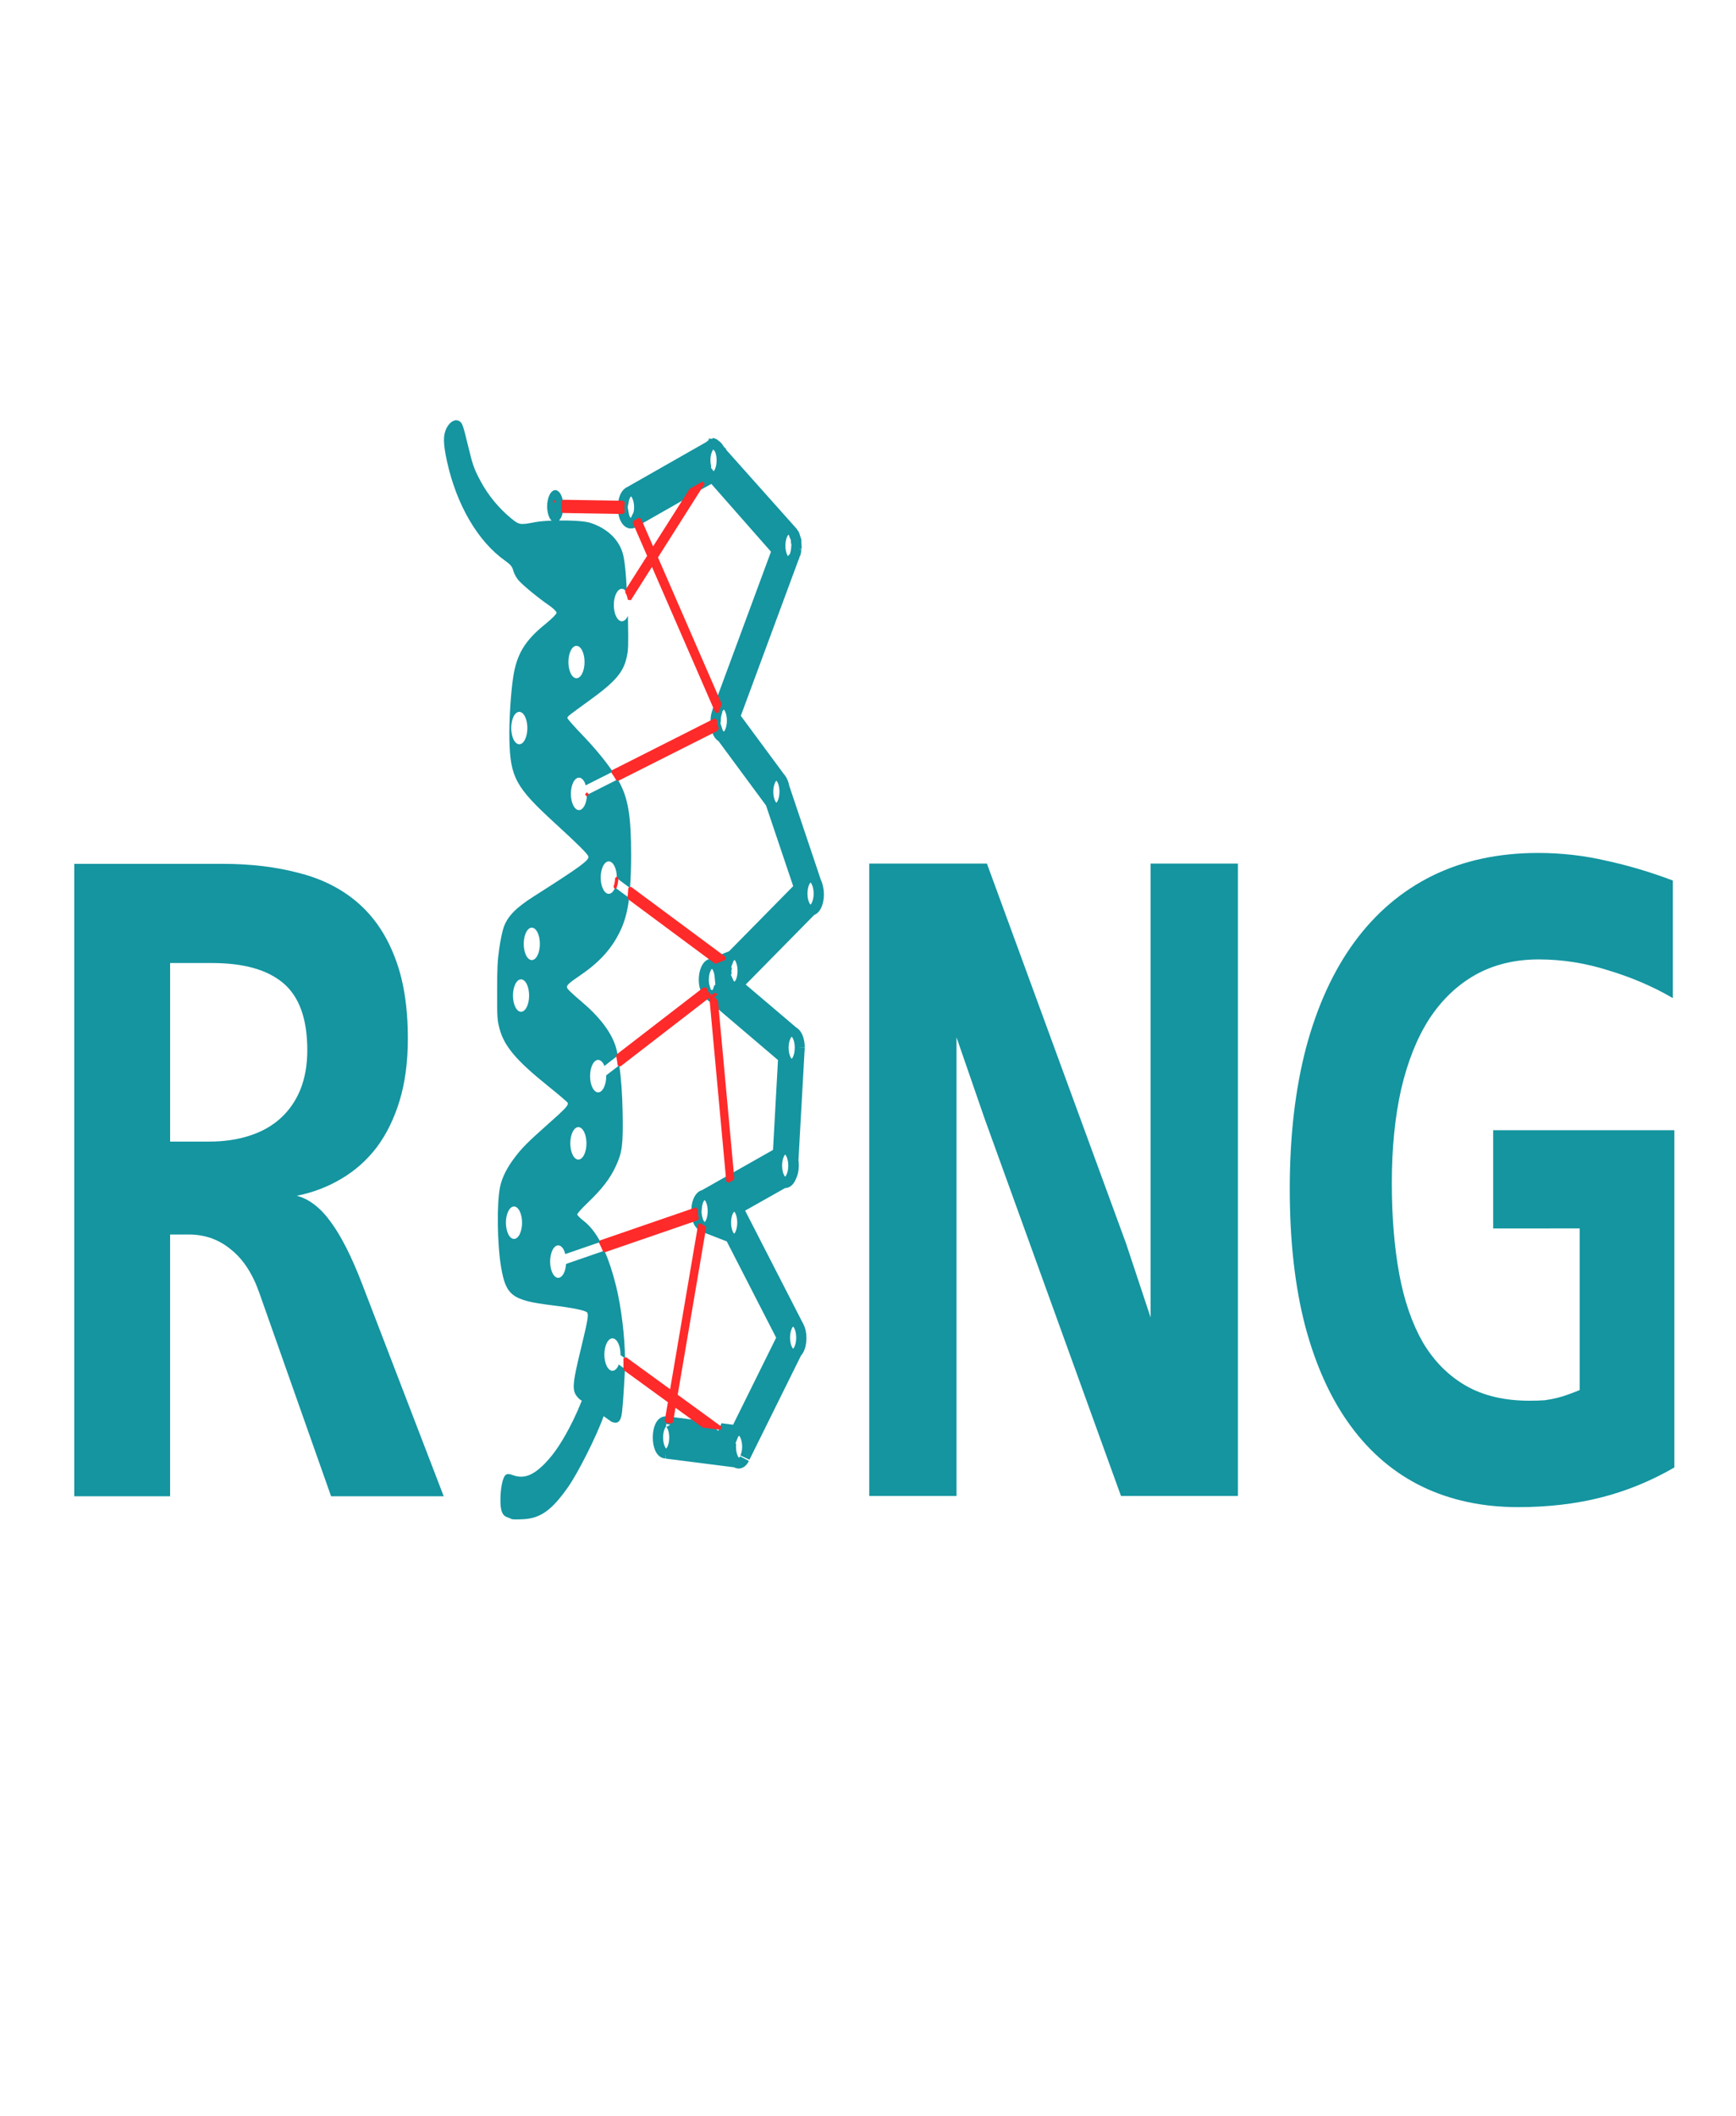
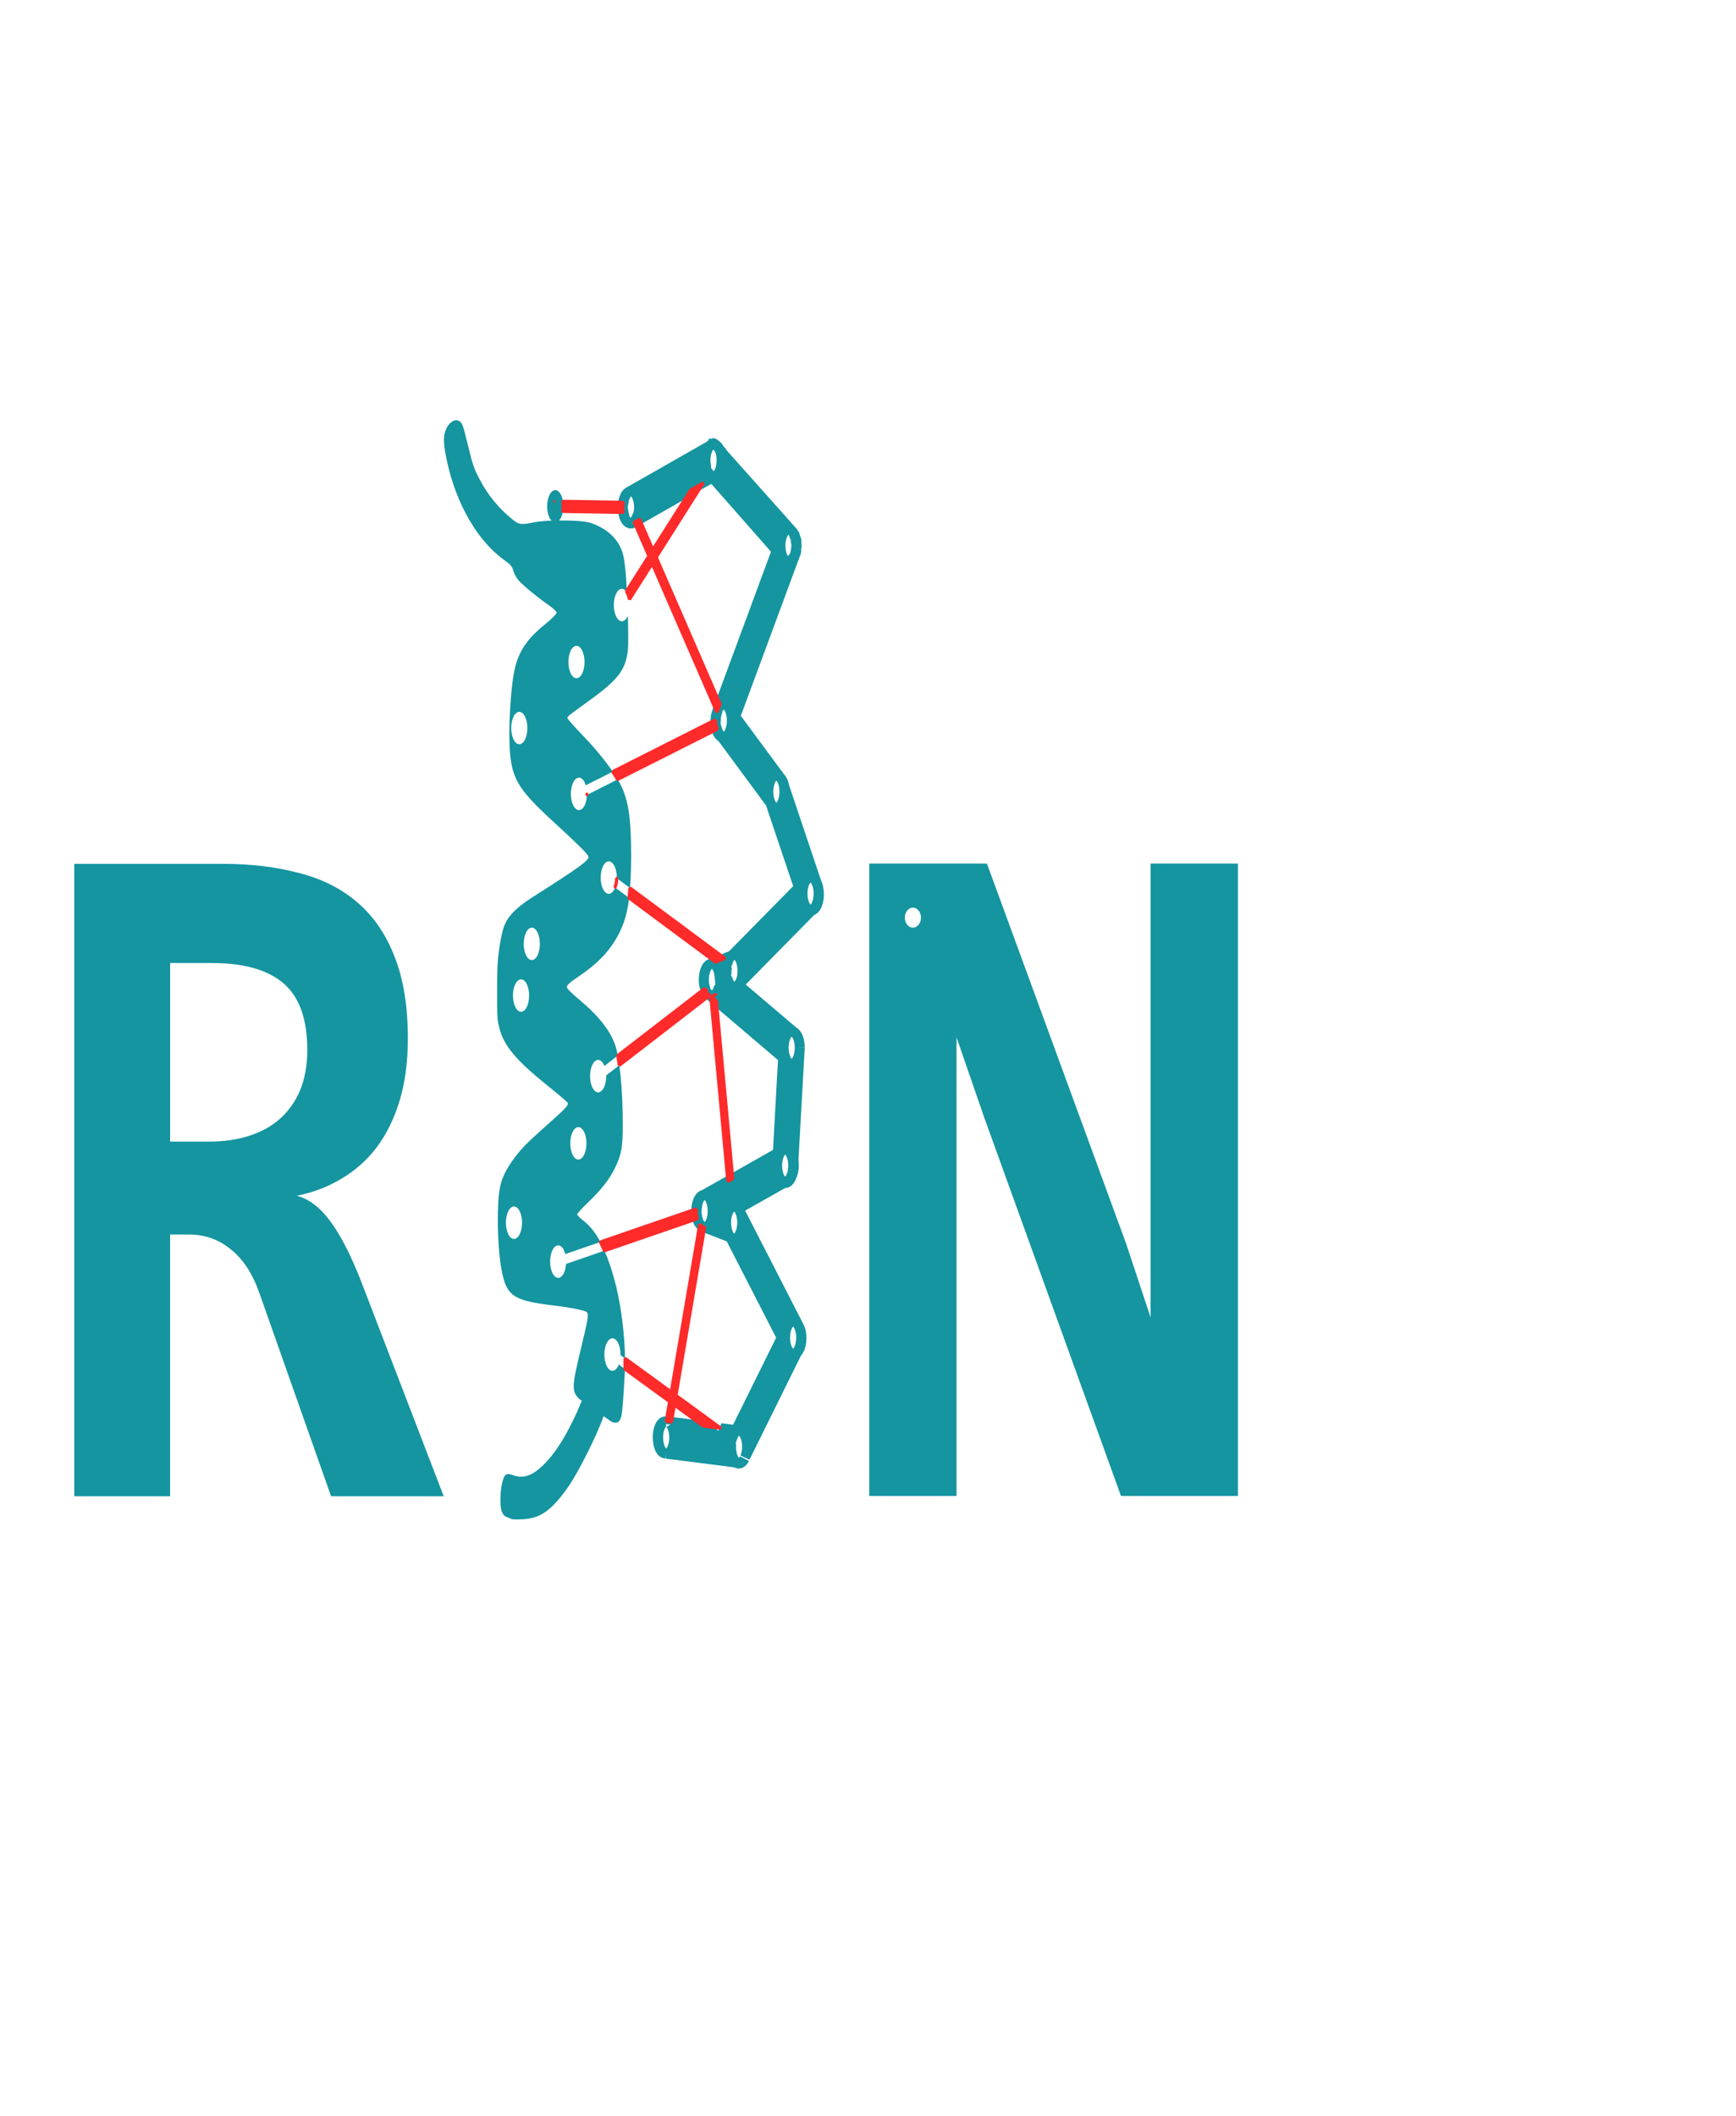
<svg xmlns="http://www.w3.org/2000/svg" xmlns:ns1="http://www.inkscape.org/namespaces/inkscape" xmlns:ns2="http://sodipodi.sourceforge.net/DTD/sodipodi-0.dtd" width="128mm" height="156mm" viewBox="0 0 128 156" version="1.1" id="svg1" ns1:version="1.3.2 (091e20e, 2023-11-25)" ns2:docname="ring_ico.svg">
  <ns2:namedview id="namedview1" pagecolor="#ffffff" bordercolor="#000000" borderopacity="0.25" ns1:showpageshadow="2" ns1:pageopacity="0.0" ns1:pagecheckerboard="0" ns1:deskcolor="#d1d1d1" ns1:document-units="mm" ns1:zoom="1.0156242" ns1:cx="259.44636" ns1:cy="273.72329" ns1:window-width="1424" ns1:window-height="1027" ns1:window-x="245" ns1:window-y="25" ns1:window-maximized="0" ns1:current-layer="layer1" />
  <defs id="defs1" />
  <g ns1:label="Livello 1" ns1:groupmode="layer" id="layer1">
    <path d="M 24.411,110.314 19.124,95.332 Q 18.377,93.191 17.026,92.121 15.704,91.015 13.894,91.015 H 12.543 V 110.314 H 5.475 V 63.689 H 16.423 q 3.103,0 5.632,0.678 2.529,0.642 4.31,2.176 1.782,1.534 2.73,3.995 0.977,2.461 0.977,6.029 0,2.568 -0.603,4.566 -0.603,1.998 -1.695,3.46 -1.092,1.427 -2.615,2.319 -1.494,0.892 -3.276,1.249 1.379,0.357 2.529,1.962 1.149,1.57 2.299,4.566 l 6.005,15.625 z M 22.658,77.423 q 0,-3.425 -1.753,-4.923 -1.753,-1.498 -5.258,-1.498 h -3.103 v 13.164 h 2.873 q 1.638,0 2.96,-0.428 1.351,-0.428 2.299,-1.284 0.948,-0.856 1.465,-2.105 0.517,-1.284 0.517,-2.925 z" id="path1025" style="font-style:normal;font-variant:normal;font-weight:bold;font-stretch:normal;font-size:17.527px;line-height:1.25;font-family:Consolas;-inkscape-font-specification:'Consolas Bold';letter-spacing:0px;word-spacing:0px;fill:#1495a0;fill-opacity:1;stroke:none;stroke-width:1.639" />
    <path d="m 64.092,63.67 v 46.625 h 6.435 V 95.814 76.479 L 72.597,82.471 82.654,110.296 H 91.274 V 63.67 H 84.838 V 76.55 97.132 L 83.027,91.676 72.769,63.67 Z m 3.219,3.248 c 0.158,0 0.308,0.077 0.42,0.216 0.111,0.139 0.175,0.326 0.175,0.521 0,0.196 -0.064,0.385 -0.175,0.523 -0.111,0.139 -0.262,0.216 -0.42,0.216 -0.158,0 -0.31,-0.077 -0.422,-0.216 -0.111,-0.138 -0.174,-0.327 -0.174,-0.523 0,-0.196 0.062,-0.382 0.174,-0.521 0.111,-0.138 0.264,-0.216 0.422,-0.216 z m 3.217,0 c 0.158,0 0.308,0.077 0.42,0.216 0.111,0.139 0.175,0.326 0.175,0.521 0,0.196 -0.064,0.385 -0.175,0.523 -0.111,0.139 -0.262,0.216 -0.42,0.216 -0.158,0 -0.31,-0.077 -0.422,-0.216 -0.111,-0.138 -0.174,-0.327 -0.174,-0.523 0,-0.196 0.062,-0.382 0.174,-0.521 0.111,-0.138 0.264,-0.216 0.422,-0.216 z m 17.528,0 c 0.158,0 0.308,0.077 0.42,0.216 0.111,0.139 0.175,0.326 0.175,0.521 0,0.196 -0.064,0.385 -0.175,0.523 -0.111,0.139 -0.262,0.216 -0.42,0.216 -0.158,0 -0.31,-0.077 -0.422,-0.216 -0.111,-0.138 -0.174,-0.327 -0.174,-0.523 0,-0.196 0.062,-0.382 0.174,-0.521 0.111,-0.138 0.264,-0.216 0.422,-0.216 z M 67.311,105.318 c 0.158,0 0.308,0.077 0.42,0.215 0.111,0.139 0.175,0.326 0.175,0.521 0,0.196 -0.064,0.385 -0.175,0.523 -0.111,0.139 -0.262,0.216 -0.42,0.216 -0.158,0 -0.31,-0.077 -0.422,-0.216 -0.111,-0.138 -0.174,-0.327 -0.174,-0.523 0,-0.196 0.062,-0.382 0.174,-0.521 0.111,-0.138 0.264,-0.215 0.422,-0.215 z m 17.528,0 c 0.158,0 0.308,0.077 0.42,0.215 0.111,0.139 0.175,0.326 0.175,0.521 0,0.196 -0.064,0.385 -0.175,0.523 -0.111,0.139 -0.262,0.216 -0.42,0.216 -0.158,0 -0.31,-0.077 -0.422,-0.216 -0.111,-0.138 -0.174,-0.327 -0.174,-0.523 0,-0.196 0.062,-0.382 0.174,-0.521 0.111,-0.138 0.264,-0.215 0.422,-0.215 z m 3.217,0 c 0.158,0 0.308,0.077 0.42,0.215 0.111,0.139 0.175,0.326 0.175,0.521 0,0.196 -0.064,0.385 -0.175,0.523 -0.111,0.139 -0.262,0.216 -0.42,0.216 -0.158,0 -0.31,-0.077 -0.422,-0.216 -0.111,-0.138 -0.174,-0.327 -0.174,-0.523 0,-0.196 0.062,-0.382 0.174,-0.521 0.111,-0.138 0.264,-0.215 0.422,-0.215 z" id="path848" style="font-style:normal;font-variant:normal;font-weight:bold;font-stretch:normal;font-size:17.527px;line-height:1.25;font-family:Consolas;-inkscape-font-specification:'Consolas Bold';letter-spacing:0px;word-spacing:0px;fill:#1495a0;fill-opacity:1;stroke:none;stroke-width:1.639" />
-     <path d="M 110.095,90.569 V 83.327 h 13.362 v 24.864 q -2.586,1.498 -5.402,2.212 -2.816,0.714 -6.12,0.714 -3.908,0 -7.04,-1.498 -3.103,-1.498 -5.287,-4.459 -2.184,-2.961 -3.362,-7.349 -1.149,-4.388 -1.149,-10.167 0,-5.815 1.207,-10.417 1.236,-4.602 3.563,-7.777 2.356,-3.211 5.747,-4.887 3.419,-1.677 7.787,-1.677 2.586,0 5.029,0.571 2.471,0.535 4.914,1.463 v 8.669 Q 121.216,72.34 118.629,71.555 116.072,70.735 113.457,70.735 q -2.644,0 -4.684,1.142 -2.011,1.142 -3.391,3.246 -1.351,2.105 -2.069,5.173 -0.69,3.068 -0.69,6.921 0,3.71 0.546,6.707 0.546,2.961 1.753,5.066 1.236,2.069 3.161,3.175 1.925,1.106 4.684,1.106 0.661,0 1.149,-0.037 0.488,-0.071 0.92,-0.178 0.431,-0.107 0.805,-0.25 0.402,-0.143 0.833,-0.321 V 90.567 Z" id="path850" style="font-style:normal;font-variant:normal;font-weight:bold;font-stretch:normal;font-size:17.527px;line-height:1.25;font-family:Consolas;-inkscape-font-specification:'Consolas Bold';letter-spacing:0px;word-spacing:0px;fill:#1495a0;fill-opacity:1;stroke:none;stroke-width:1.639" />
    <path d="m 33.638,30.981 c -0.255,0.007 -0.535,0.225 -0.72,0.597 -0.255,0.512 -0.246,1.119 0.036,2.418 0.697,3.209 2.28,5.923 4.28,7.337 0.403,0.285 0.536,0.444 0.611,0.736 0.053,0.205 0.221,0.52 0.375,0.701 0.321,0.375 1.477,1.325 2.276,1.873 0.299,0.205 0.543,0.448 0.543,0.537 -2.7e-5,0.089 -0.382,0.47 -0.85,0.848 -1.488,1.2 -2.098,2.213 -2.353,3.914 -0.183,1.218 -0.306,3.261 -0.276,4.598 0.062,2.763 0.459,3.496 3.312,6.109 1.719,1.574 2.45,2.3 2.509,2.491 0.084,0.273 -0.578,0.756 -4.057,2.969 -1.275,0.811 -1.893,1.446 -2.179,2.236 -0.099,0.273 -0.251,0.989 -0.335,1.591 -0.13,0.928 -0.153,1.407 -0.154,3.154 -0.002,1.946 0.007,2.094 0.165,2.711 0.337,1.316 1.224,2.371 3.592,4.274 0.762,0.612 1.411,1.165 1.442,1.228 0.085,0.171 -0.136,0.409 -1.463,1.587 -1.505,1.337 -1.911,1.747 -2.453,2.466 -0.568,0.754 -0.913,1.443 -1.062,2.121 -0.257,1.17 -0.22,4.253 0.073,5.966 0.357,2.083 0.819,2.428 3.713,2.787 1.601,0.198 2.504,0.384 2.627,0.537 0.119,0.149 0.046,0.585 -0.406,2.453 -0.74,3.053 -0.752,3.351 -0.163,3.932 l 0.175,0.122 c -0.191,0.48 -0.395,0.946 -0.619,1.406 -0.723,1.481 -1.403,2.516 -2.132,3.248 -0.892,0.895 -1.563,1.125 -2.382,0.813 -0.237,-0.09 -0.387,-0.087 -0.5,0.02 -0.206,0.189 -0.366,0.992 -0.366,1.839 0,0.793 0.137,1.138 0.507,1.263 0.138,0.047 0.281,0.106 0.318,0.136 0.036,0.027 0.437,0.034 0.89,0.006 1.251,-0.073 2.077,-0.669 3.265,-2.355 0.757,-1.074 2.144,-3.841 2.627,-5.236 l 0.002,-0.003 0.567,0.401 c 0.393,0.185 0.625,0.061 0.739,-0.394 0.078,-0.308 0.159,-1.367 0.269,-3.482 l -0.465,-0.338 c -0.013,0.034 -0.02,0.082 -0.038,0.115 -0.111,0.225 -0.264,0.349 -0.422,0.349 -0.157,0 -0.309,-0.124 -0.42,-0.349 -0.111,-0.224 -0.175,-0.53 -0.175,-0.848 0,-0.317 0.064,-0.62 0.175,-0.844 0.112,-0.224 0.262,-0.349 0.42,-0.349 0.158,0 0.31,0.125 0.422,0.349 0.112,0.225 0.174,0.527 0.174,0.844 0,0.013 -0.003,0.027 -0.003,0.04 l 0.333,0.244 c -0.013,-1.589 -0.266,-3.757 -0.661,-5.348 -0.264,-1.065 -0.546,-1.887 -0.852,-2.592 l -2.833,0.977 c -0.02,0.252 -0.067,0.491 -0.158,0.673 -0.111,0.224 -0.262,0.352 -0.42,0.352 -0.158,0 -0.31,-0.128 -0.422,-0.352 -0.111,-0.224 -0.174,-0.527 -0.174,-0.844 0,-0.317 0.062,-0.624 0.174,-0.848 0.111,-0.224 0.264,-0.349 0.422,-0.349 0.158,0 0.308,0.125 0.42,0.349 0.042,0.085 0.071,0.188 0.099,0.293 l 2.594,-0.893 c -0.365,-0.678 -0.771,-1.198 -1.26,-1.573 -0.248,-0.191 -0.451,-0.4 -0.451,-0.464 0,-0.061 0.347,-0.448 0.772,-0.855 1.068,-1.021 1.656,-1.789 2.084,-2.718 0.469,-1.019 0.536,-1.565 0.491,-3.998 -0.024,-1.319 -0.114,-2.49 -0.243,-3.422 l -0.972,0.75 c 4e-4,0.02 0.007,0.034 0.007,0.054 0,0.317 -0.064,0.62 -0.175,0.844 -0.111,0.224 -0.262,0.352 -0.42,0.352 -0.158,0 -0.31,-0.128 -0.422,-0.352 -0.112,-0.224 -0.174,-0.527 -0.174,-0.844 0,-0.317 0.062,-0.624 0.174,-0.848 0.111,-0.224 0.264,-0.349 0.422,-0.349 0.157,-1.36e-4 0.309,0.125 0.42,0.349 0.013,0.027 0.02,0.07 0.035,0.101 l 0.994,-0.768 c -0.048,-0.246 -0.098,-0.485 -0.154,-0.663 -0.341,-1.081 -1.203,-2.209 -2.563,-3.353 -0.496,-0.417 -0.943,-0.833 -0.992,-0.924 -0.121,-0.222 -0.02,-0.322 1.053,-1.06 1.377,-0.948 2.281,-1.98 2.877,-3.279 0.309,-0.673 0.499,-1.395 0.614,-2.344 l -1.041,-0.774 h -0.002 c -0.013,0.041 -0.02,0.084 -0.038,0.119 -0.111,0.224 -0.264,0.352 -0.422,0.352 -0.158,0 -0.309,-0.128 -0.42,-0.352 -0.112,-0.224 -0.175,-0.527 -0.175,-0.844 0,-0.317 0.064,-0.624 0.175,-0.848 0.111,-0.224 0.262,-0.349 0.42,-0.349 0.158,0 0.31,0.125 0.422,0.349 0.112,0.224 0.174,0.531 0.174,0.848 0,0.013 -0.003,0.027 -0.003,0.041 l 0.975,0.726 c 0.05,-0.674 0.081,-1.424 0.082,-2.39 5.44e-4,-2.946 -0.221,-4.262 -0.93,-5.519 -0.017,-0.027 -0.044,-0.068 -0.062,-0.098 l -2.266,1.144 c -0.01,0.288 -0.066,0.562 -0.168,0.767 -0.112,0.224 -0.262,0.352 -0.42,0.352 -0.158,0 -0.31,-0.128 -0.422,-0.352 -0.111,-0.224 -0.174,-0.527 -0.174,-0.844 0,-0.317 0.062,-0.624 0.174,-0.848 0.111,-0.224 0.264,-0.349 0.422,-0.349 0.158,0 0.309,0.125 0.42,0.349 0.03,0.061 0.049,0.145 0.073,0.219 l 1.999,-1.008 c -0.552,-0.809 -1.34,-1.768 -2.238,-2.7 -0.608,-0.631 -1.105,-1.194 -1.105,-1.252 -3.7e-5,-0.126 0.03,-0.147 1.577,-1.266 1.948,-1.408 2.546,-2.097 2.792,-3.217 0.125,-0.568 0.131,-0.787 0.095,-2.941 -8.87e-4,-0.054 -0.004,-0.075 -0.007,-0.126 -0.007,0.02 -0.011,0.041 -0.021,0.061 -0.111,0.224 -0.264,0.352 -0.422,0.352 -0.158,0 -0.308,-0.128 -0.42,-0.352 -0.112,-0.224 -0.174,-0.531 -0.174,-0.848 0,-0.317 0.062,-0.62 0.174,-0.844 0.112,-0.224 0.262,-0.352 0.42,-0.352 0.139,0 0.269,0.114 0.375,0.29 v -0.004 c -0.017,-0.02 -0.035,-0.047 -0.052,-0.07 l 0.043,-0.068 c -0.056,-1.135 -0.133,-2.062 -0.267,-2.63 -0.259,-1.095 -1.141,-1.961 -2.422,-2.379 -0.405,-0.132 -1.364,-0.184 -2.311,-0.174 0.029,-0.027 0.054,-0.075 0.082,-0.111 0.02,-0.034 0.044,-0.047 0.062,-0.084 0,0 0.002,-0.004 0.002,-0.004 0.111,-0.225 0.175,-0.527 0.175,-0.844 0,-0.318 -0.063,-0.624 -0.175,-0.848 -0.057,-0.115 -0.124,-0.198 -0.198,-0.258 -0.072,-0.061 -0.148,-0.09 -0.227,-0.09 -0.078,0 -0.153,0.034 -0.224,0.09 -0.072,0.061 -0.141,0.149 -0.198,0.262 -0.111,0.224 -0.175,0.527 -0.175,0.844 0,0.317 0.064,0.623 0.175,0.848 0.045,0.09 0.101,0.149 0.156,0.206 -0.475,0.02 -0.923,0.054 -1.249,0.119 -1.072,0.205 -1.147,0.192 -1.713,-0.269 -0.929,-0.756 -1.734,-1.736 -2.294,-2.794 -0.474,-0.896 -0.558,-1.134 -0.914,-2.609 -0.353,-1.459 -0.415,-1.639 -0.616,-1.772 -0.075,-0.047 -0.159,-0.075 -0.245,-0.073 z m 8.866,16.634 c 0.158,0 0.31,0.125 0.422,0.349 0.112,0.225 0.174,0.527 0.174,0.844 0,0.318 -0.062,0.624 -0.174,0.848 -0.111,0.224 -0.264,0.349 -0.422,0.349 -0.158,0 -0.309,-0.125 -0.42,-0.349 -0.111,-0.224 -0.175,-0.53 -0.175,-0.848 0,-0.317 0.064,-0.62 0.175,-0.844 0.111,-0.224 0.262,-0.349 0.42,-0.349 z m -4.215,4.867 c 0.158,0 0.308,0.125 0.42,0.349 0.111,0.225 0.175,0.527 0.175,0.844 0,0.318 -0.064,0.624 -0.175,0.848 -0.111,0.225 -0.262,0.349 -0.42,0.349 -0.158,0 -0.31,-0.125 -0.422,-0.349 -0.111,-0.224 -0.174,-0.53 -0.174,-0.848 0,-0.317 0.062,-0.619 0.174,-0.844 0.111,-0.224 0.264,-0.349 0.422,-0.349 z m 0.923,15.912 c 0.158,0 0.308,0.125 0.42,0.349 0.112,0.224 0.175,0.531 0.175,0.848 0,0.317 -0.063,0.62 -0.175,0.844 -0.111,0.224 -0.262,0.349 -0.42,0.349 -0.158,0 -0.31,-0.125 -0.422,-0.349 -0.112,-0.224 -0.174,-0.527 -0.174,-0.844 0,-0.317 0.061,-0.624 0.174,-0.848 0.111,-0.224 0.264,-0.349 0.422,-0.349 z m -0.795,3.81 c 0.158,0 0.31,0.125 0.422,0.349 0.112,0.224 0.174,0.531 0.174,0.848 0,0.317 -0.061,0.62 -0.174,0.844 -0.111,0.224 -0.264,0.349 -0.422,0.349 -0.158,0 -0.308,-0.125 -0.42,-0.349 -0.112,-0.224 -0.175,-0.527 -0.175,-0.844 0,-0.317 0.063,-0.624 0.175,-0.848 0.111,-0.224 0.262,-0.349 0.42,-0.349 z m 4.227,10.895 c 0.158,0 0.31,0.128 0.422,0.352 0.112,0.224 0.175,0.527 0.175,0.844 0,0.317 -0.063,0.624 -0.175,0.848 -0.111,0.224 -0.264,0.349 -0.422,0.349 -0.158,0 -0.309,-0.125 -0.42,-0.349 -0.112,-0.224 -0.174,-0.531 -0.174,-0.848 0,-0.317 0.062,-0.62 0.174,-0.844 0.111,-0.224 0.262,-0.352 0.42,-0.352 z m -4.745,5.85 c 0.158,0 0.308,0.128 0.42,0.352 0.111,0.224 0.175,0.527 0.175,0.844 0,0.317 -0.064,0.624 -0.175,0.848 -0.111,0.224 -0.262,0.349 -0.42,0.349 -0.158,0 -0.31,-0.125 -0.422,-0.349 -0.111,-0.224 -0.174,-0.531 -0.174,-0.848 0,-0.317 0.062,-0.62 0.174,-0.844 0.112,-0.224 0.264,-0.352 0.422,-0.352 z m 3.776,3.517 c 0.044,0.167 0.074,0.348 0.075,0.541 -7.06e-4,-0.193 -0.031,-0.373 -0.075,-0.541 z" id="path1012" style="fill:#1495a0;fill-opacity:1;stroke:none;stroke-width:0.736;stroke-linecap:round" />
    <path d="m 52.62,32.735 v 0.004 h 0.044 z m -0.037,0.027 0.089,0.007 c -0.005,-1.35e-4 -0.116,-0.047 -0.12,-0.047 0.157,9.46e-4 0.369,0.147 0.48,0.371 0.111,0.224 0.174,0.527 0.174,0.844 0,0.317 -0.062,0.624 -0.174,0.848 -0.111,0.224 -0.264,0.349 -0.422,0.349 -0.118,0 -0.226,-0.088 -0.323,-0.216 l -1.324,1.16 1.57,-0.864 4.735,5.383 -4.183,11.314 0.05,0.115 c -0.069,0.061 -0.133,0.146 -0.187,0.255 0.111,-0.224 0.262,-0.349 0.42,-0.349 0.157,0 0.31,0.125 0.422,0.349 0.112,0.225 0.174,0.527 0.174,0.844 0,0.317 -0.062,0.624 -0.174,0.848 -0.111,0.224 -0.264,0.349 -0.422,0.349 -0.158,0 -0.308,-0.125 -0.42,-0.349 -0.03,-0.061 -0.049,-0.142 -0.073,-0.216 l -0.043,0.027 c 0.085,0.298 0.23,0.508 0.397,0.576 l 3.583,4.853 2.093,6.217 -4.943,5.02 -0.519,0.206 0.255,0.188 c 0.013,-0.034 0.02,-0.076 0.036,-0.108 0.111,-0.224 0.264,-0.352 0.422,-0.352 0.158,0 0.308,0.128 0.42,0.352 0.112,0.224 0.175,0.527 0.175,0.844 0,0.317 -0.064,0.624 -0.175,0.848 -0.039,0.078 -0.086,0.132 -0.134,0.185 l 5.394,-5.481 c 0.39,-0.061 0.643,-0.853 0.508,-1.591 -0.029,-0.201 -0.084,-0.383 -0.16,-0.527 L 57.835,58.018 C 57.794,57.783 57.716,57.58 57.613,57.438 57.579,57.384 57.542,57.333 57.502,57.292 l -3.293,-4.458 4.343,-11.743 c 0.092,-0.249 -0.258,0.338 -0.413,0.338 -0.158,0 -0.31,-0.125 -0.422,-0.349 -0.112,-0.224 -0.175,-0.531 -0.175,-0.848 0,-0.317 0.064,-0.62 0.175,-0.844 0.111,-0.224 0.264,-0.349 0.422,-0.349 0.156,0 0.305,0.126 0.416,0.346 0.003,0.006 -0.004,-0.02 -0.009,-0.02 h -0.002 c -0.009,0 -0.014,-0.027 -0.021,-0.041 -0.023,-0.041 -0.047,-0.076 -0.073,-0.108 -0.007,-0.007 -0.014,-0.02 -0.021,-0.027 l -0.002,-0.004 c -0.017,-0.02 -0.034,-0.041 -0.052,-0.054 l -5.091,-5.708 c -0.087,-0.136 -0.496,-0.651 -0.569,-0.665 -0.074,-0.013 -0.019,-0.078 -0.029,-0.08 z m 1.859,39.849 -0.003,-0.004 h -0.002 c -0.087,0.096 -0.18,0.164 -0.281,0.164 -0.158,0 -0.31,-0.125 -0.422,-0.349 -0.013,-0.027 -0.021,-0.07 -0.035,-0.101 l -0.725,0.562 c -0.024,0.068 -0.038,0.144 -0.068,0.203 -0.04,0.08 -0.089,0.128 -0.137,0.182 v 0.004 l 0.049,0.53 4.922,4.19 -0.387,7.009 -3.33,1.887 0.189,2.083 c 0.128,0.034 0.249,0.136 0.342,0.321 -0.033,-0.068 -0.071,-0.128 -0.111,-0.178 l 3.364,-1.898 c 0.211,0.054 0.42,-0.119 0.548,-0.46 0.001,-0.001 0.002,-0.002 0.003,-0.004 0.156,-0.315 0.211,-0.777 0.144,-1.2 l 0.458,-8.177 c 0.004,-0.041 0.007,-0.079 0.009,-0.119 -0.002,0.313 -0.063,0.615 -0.174,0.837 -0.111,0.224 -0.264,0.349 -0.422,0.349 -0.157,0 -0.308,-0.125 -0.42,-0.349 -0.111,-0.225 -0.175,-0.531 -0.175,-0.848 -3.33e-4,-0.318 0.064,-0.62 0.175,-0.844 0.112,-0.225 0.262,-0.352 0.42,-0.352 0.158,0 0.31,0.128 0.422,0.352 0.112,0.223 0.173,0.524 0.174,0.841 0.004,-0.562 -0.189,-1.053 -0.462,-1.176 z m -1.905,-39.887 c -0.015,6.7e-5 -0.024,0.027 -0.039,0.034 -0.073,0.007 -0.081,0.034 -0.147,0.099 l -5.984,3.408 c -0.022,0.013 -0.044,0.027 -0.066,0.041 0.072,-0.061 0.148,-0.09 0.227,-0.09 0.158,0 0.309,0.125 0.42,0.349 0.112,0.224 0.175,0.527 0.175,0.844 0,0.215 -0.039,0.414 -0.092,0.597 l 0.121,0.279 3.772,-2.149 1.131,-1.783 c -0.024,-0.131 -0.042,-0.27 -0.042,-0.412 0,-0.317 0.064,-0.62 0.175,-0.844 0.111,-0.223 0.211,-0.356 0.369,-0.356 z m -6.236,3.578 c -0.166,0.126 -0.294,0.395 -0.35,0.733 h 0.019 c 0.03,-0.176 0.072,-0.341 0.139,-0.475 0.056,-0.112 0.121,-0.198 0.193,-0.258 z m -0.354,1.472 c 0.08,0.5 0.313,0.835 0.574,0.823 -0.155,-0.004 -0.303,-0.125 -0.413,-0.346 -0.067,-0.134 -0.11,-0.301 -0.139,-0.478 z m 1.053,0.325 c -0.017,0.047 -0.03,0.109 -0.052,0.153 h 0.002 c 0.024,-0.047 0.035,-0.1 0.05,-0.153 z m -0.238,0.401 -0.002,0.004 h 0.005 z m -0.028,0.02 c -0.063,0.047 -0.129,0.078 -0.198,0.08 0.051,-0.004 0.102,-0.02 0.151,-0.054 z m 11.826,0.869 c -0.073,0.013 0.092,0.23 0.121,0.363 0.004,0.02 -0.008,-0.034 -0.012,-0.054 -0.001,-0.004 -6.96e-4,-0.007 -0.002,-0.013 -0.017,-0.068 -0.038,-0.132 -0.061,-0.192 -0.014,-0.034 -0.022,-0.109 -0.045,-0.105 z m 0.132,0.415 c 0.053,-0.076 0.004,0.27 0.038,0.383 0.034,0.113 -0.091,-0.308 -0.038,-0.383 z m 0.036,0.467 c -0.067,0.027 0.013,0.485 -0.04,0.401 -0.054,-0.084 0.107,-0.425 0.04,-0.401 z m -0.05,0.447 c 0.024,0.121 -0.108,0.19 -0.108,0.321 0,0.13 0.084,-0.442 0.108,-0.321 z m -5.819,11.795 c -0.002,0.007 -0.005,0.013 -0.007,0.027 -0.051,0.157 -0.084,0.336 -0.094,0.523 l 0.022,-0.013 c 0.007,-0.189 0.039,-0.363 0.087,-0.523 z m 4.385,4.661 c 0.158,0 0.31,0.128 0.422,0.352 0.112,0.225 0.174,0.527 0.174,0.844 0,0.318 -0.062,0.62 -0.174,0.844 -0.112,0.225 -0.264,0.352 -0.422,0.352 -0.158,0 -0.308,-0.128 -0.42,-0.352 -0.112,-0.224 -0.175,-0.527 -0.175,-0.844 0,-0.317 0.064,-0.62 0.175,-0.844 0.111,-0.224 0.262,-0.352 0.42,-0.352 z m 2.521,7.511 c 0.158,0 0.309,0.125 0.42,0.349 0.112,0.225 0.175,0.531 0.175,0.848 0,0.318 -0.064,0.62 -0.175,0.844 -0.111,0.225 -0.262,0.352 -0.42,0.352 -0.158,0 -0.31,-0.128 -0.422,-0.352 -0.112,-0.224 -0.174,-0.527 -0.174,-0.844 0,-0.317 0.062,-0.623 0.174,-0.848 0.111,-0.224 0.264,-0.349 0.422,-0.349 z m -7.006,6.238 -0.003,0.004 -0.311,0.122 c -0.004,-1.34e-4 -0.008,-1.34e-4 -0.012,0 -0.441,0.073 -0.687,1.061 -0.451,1.814 l 0.009,-0.007 c -0.057,-0.186 -0.097,-0.392 -0.097,-0.614 0,-0.317 0.063,-0.62 0.175,-0.844 0.111,-0.225 0.264,-0.352 0.422,-0.352 0.158,0 0.309,0.128 0.42,0.352 0.086,0.171 0.132,0.392 0.154,0.628 l 0.503,-0.391 c -5.07e-4,-0.02 -0.007,-0.041 -0.007,-0.061 0,-0.02 0.004,-0.034 0.007,-0.054 z m -0.628,2.254 c 0.02,0.027 0.038,0.068 0.061,0.09 0.004,0.005 0.011,0.002 0.017,0.013 -0.027,-0.027 -0.053,-0.068 -0.078,-0.101 z m 0.206,0.199 -0.002,0.004 -0.007,0.007 0.087,0.07 -0.007,-0.054 c -0.023,-0.007 -0.048,-0.013 -0.071,-0.027 z m 5.557,11.366 c 0.158,0 0.308,0.125 0.42,0.349 0.112,0.225 0.175,0.531 0.175,0.848 0,0.318 -0.064,0.62 -0.175,0.844 -0.112,0.224 -0.262,0.352 -0.42,0.352 -0.158,0 -0.31,-0.128 -0.422,-0.352 -0.112,-0.224 -0.174,-0.527 -0.174,-0.844 0,-0.317 0.062,-0.623 0.174,-0.848 0.112,-0.224 0.264,-0.349 0.422,-0.349 z m -4.227,2.348 -1.78,1.008 c -0.282,0.034 -0.511,0.47 -0.547,1.033 l 0.035,-0.013 c 0.02,-0.251 0.068,-0.491 0.158,-0.673 0.111,-0.224 0.262,-0.349 0.42,-0.349 0.157,0 0.31,0.125 0.422,0.349 0.112,0.225 0.174,0.531 0.174,0.848 0,0.318 -0.062,0.62 -0.174,0.844 -0.112,0.224 -0.264,0.352 -0.422,0.352 -0.002,0 -0.004,-0.004 -0.007,-0.004 l -0.002,0.007 1.905,0.74 3.791,7.389 -3.373,6.817 -1.121,-0.143 0.885,0.645 c 0.017,-0.041 0.024,-0.087 0.04,-0.122 0.111,-0.224 0.264,-0.349 0.422,-0.349 0.158,0 0.308,0.125 0.42,0.349 0.112,0.224 0.175,0.531 0.175,0.848 0,0.296 -0.06,0.573 -0.158,0.792 l 3.824,-7.727 c 0.344,-0.324 0.448,-1.207 0.213,-1.807 -0.02,-0.054 -0.042,-0.104 -0.066,-0.15 0.111,0.224 0.174,0.527 0.174,0.844 0,0.317 -0.062,0.624 -0.174,0.848 -0.111,0.224 -0.264,0.349 -0.422,0.349 -0.158,0 -0.309,-0.125 -0.42,-0.349 -0.112,-0.224 -0.175,-0.531 -0.175,-0.848 0,-0.317 0.064,-0.62 0.175,-0.844 0.111,-0.225 0.262,-0.352 0.42,-0.352 0.157,0 0.31,0.128 0.422,0.352 -0.021,-0.047 -0.043,-0.085 -0.067,-0.122 l -4.241,-8.268 c -0.012,-0.027 -0.025,-0.061 -0.038,-0.087 0.111,0.224 0.172,0.525 0.172,0.841 0,0.317 -0.062,0.624 -0.174,0.848 -0.112,0.224 -0.264,0.349 -0.422,0.349 -0.158,0 -0.309,-0.125 -0.42,-0.349 -0.112,-0.224 -0.175,-0.531 -0.175,-0.848 0,-0.317 0.063,-0.62 0.175,-0.844 0.042,-0.085 0.094,-0.14 0.146,-0.195 -0.002,0.002 -0.002,8.78e-4 -0.005,0.004 z m -2.309,2.205 c 0,0.196 0.03,0.378 0.076,0.547 -0.045,-0.17 -0.076,-0.351 -0.076,-0.547 z m 0.076,0.552 -0.022,0.007 c 0.033,0.121 0.075,0.23 0.127,0.321 0.019,0.034 0.038,0.068 0.059,0.094 l 0.007,-0.034 c -0.024,-0.034 -0.049,-0.054 -0.069,-0.094 -0.042,-0.085 -0.073,-0.189 -0.101,-0.293 z m -2.341,14.942 c -0.783,-0.006 -0.795,2.349 -0.012,2.376 -0.144,-0.02 -0.281,-0.129 -0.383,-0.335 -0.111,-0.224 -0.175,-0.531 -0.175,-0.848 0,-0.317 0.064,-0.62 0.175,-0.844 0.11,-0.22 0.257,-0.344 0.411,-0.349 -0.005,-7e-5 -0.009,-7e-5 -0.014,0 z m 0.413,0.047 -0.036,0.209 c -0.004,-0.006 -0.01,-0.006 -0.014,-0.013 0.027,0.041 0.058,0.061 0.082,0.108 0.112,0.224 0.175,0.527 0.175,0.844 0,0.317 -0.064,0.624 -0.175,0.848 -0.107,0.215 -0.253,0.334 -0.404,0.342 l 5.122,0.652 c 0.22,0.17 0.468,0.061 0.633,-0.275 -0.109,0.196 -0.247,0.317 -0.394,0.317 -0.158,0 -0.31,-0.128 -0.422,-0.352 -0.112,-0.224 -0.174,-0.527 -0.174,-0.844 0,-0.013 0.005,-0.027 0.005,-0.047 l -2.049,-1.49 h -0.002 z" id="path1010" ns2:nodetypes="ccccccccscscccccccscscsccccccccccscscccccccccsscscssssscccccccccccscccsccccccccccccccccscccscccccccccscsccccsccccccsccccccccccccccccccccssssssssssssssssccccccscscscscsscscscscsccccccscscccsccccccccccccccscscscscscccccscscsccccccccscsccccscscscsccccscscsccccccccccccccccccsccccccccsccccscscccc" style="fill:#1495a0;fill-opacity:1;stroke:#1495a0;stroke-width:0.736;stroke-linecap:round;stroke-opacity:1" />
    <path d="m 51.855,35.604 -0.928,0.531 -2.792,4.399 -0.98,-2.25 -0.389,0.223 1.081,2.484 -1.629,2.564 c 0.003,0.047 0.007,0.086 0.01,0.136 0.017,0.02 0.034,0.034 0.047,0.061 0.062,0.125 0.106,0.28 0.135,0.443 l 1.681,-2.651 4.772,10.968 c 0.024,-0.082 0.053,-0.159 0.087,-0.227 l 0.002,-0.004 0.137,-0.37 -4.709,-10.825 z m -10.357,1.361 c 0.02,0.117 0.037,0.236 0.037,0.363 0,0.128 -0.017,0.253 -0.037,0.373 l 4.451,0.077 c -0.038,-0.241 -0.037,-0.5 0.003,-0.74 z m -0.628,0.02 c -0.003,0.004 -0.007,0.007 -0.01,0.013 0.004,-0.005 0.009,-0.007 0.013,-0.013 -0.001,0 -0.002,0 -0.003,0 z m 0.013,0.687 c 0.004,0.003 0.009,0.005 0.013,0.007 -0.004,-0.002 -0.009,-0.004 -0.013,-0.007 z m 11.875,15.392 -3.548,1.793 -4.034,2.037 c 0.137,0.201 0.258,0.389 0.363,0.568 l 1.549,-0.781 5.745,-2.896 c -0.062,-0.219 -0.088,-0.472 -0.075,-0.722 z m 0.05,0.419 c 0.017,0.101 0.039,0.19 0.068,0.279 h 0.002 c -0.027,-0.088 -0.051,-0.182 -0.07,-0.279 z m -9.529,5.048 c -6.04e-4,0.027 -0.007,0.047 -0.01,0.077 h 0.002 c 8.73e-4,-0.027 0.007,-0.047 0.007,-0.077 z m 2.193,6.213 c -0.007,0.252 -0.053,0.487 -0.13,0.684 h 0.002 c 0.077,-0.198 0.126,-0.431 0.13,-0.684 z m 0.977,0.726 c -0.02,0.253 -0.037,0.51 -0.064,0.733 l 6.371,4.727 h 0.002 l 0.685,-0.272 z m 5.531,7.396 -6.43,4.961 c 0.042,0.212 0.078,0.456 0.113,0.712 l 6.666,-5.149 -0.02,-0.02 c 0.01,0.005 0.02,0.005 0.03,0.013 -0.044,-0.027 -0.088,-0.061 -0.128,-0.098 0.007,0.007 0.01,0.013 0.017,0.02 -0.003,-0.004 -0.007,-0.007 -0.01,-0.013 -0.008,-0.007 -0.016,-0.02 -0.024,-0.027 -0.003,-0.004 -0.007,-0.007 -0.01,-0.013 -0.006,-0.007 -0.011,-0.013 -0.017,-0.02 -0.002,-0.004 -0.004,-0.007 -0.007,-0.013 -0.015,-0.02 -0.029,-0.041 -0.043,-0.061 -0.01,-0.013 -0.02,-0.034 -0.03,-0.047 0.013,0.027 0.03,0.041 0.045,0.061 -0.02,-0.027 -0.044,-0.054 -0.062,-0.09 -0.02,-0.034 -0.027,-0.085 -0.042,-0.129 0.01,0.034 0.017,0.077 0.034,0.108 -0.03,-0.061 -0.056,-0.13 -0.078,-0.203 z m 0.791,0.408 c -0.087,0.097 -0.181,0.167 -0.283,0.167 0.102,0 0.196,-0.068 0.283,-0.164 z m -0.356,0.188 1.253,13.63 0.356,-0.198 -1.204,-13.086 z M 51.343,89.132 44.271,91.567 c 0.103,0.192 0.202,0.419 0.298,0.642 l 6.843,-2.355 c -0.061,-0.22 -0.085,-0.473 -0.07,-0.722 z m 0.262,1.099 v 0.004 c 0.051,0.077 0.103,0.14 0.163,0.182 -0.058,-0.047 -0.113,-0.109 -0.163,-0.185 z m 0.163,0.185 c 0.059,0.041 0.119,0.072 0.182,0.073 v -0.004 c -0.064,-8.78e-4 -0.125,-0.027 -0.182,-0.07 z m -0.17,-0.147 -2.103,12.364 -3.413,-2.484 c 0.002,0.245 0.013,0.514 0.003,0.726 -0.002,0.027 -0.002,0.034 -0.003,0.061 l 3.293,2.393 -0.248,1.458 c 0.009,-4.1e-4 0.018,-4.1e-4 0.027,0 l 0.352,0.047 h 0.002 l 0.212,-1.252 2.134,1.552 h 0.002 l 1.294,0.164 -3.311,-2.414 2.108,-12.388 -0.027,-0.013 c -0.116,-0.007 -0.228,-0.082 -0.323,-0.216 z" id="path1095-6-5-4-0-4-1-6-6-7-3-6" ns2:nodetypes="ccccccccccccccccccsccccccccccccccccccccccccccccccccccccccccccccccccccccccccccccccccccccccccccccccccccccccccccccccccccccccccc" style="fill:#ff2a2a;fill-opacity:1;stroke:#ff2a2a;stroke-width:0.238;stroke-linecap:square;stroke-linejoin:miter;stroke-miterlimit:0.8;stroke-dasharray:none;stroke-opacity:1;paint-order:markers fill stroke" />
    <ellipse cx="88.108" cy="67.587" id="path1" rx="1.181" ry="1.496" style="fill:#1495a0;fill-opacity:1;stroke-width:0.951" />
    <ellipse cx="88.108" cy="105.873" id="path1-2" rx="1.181" ry="1.496" style="fill:#1495a0;fill-opacity:1;stroke-width:0.951" />
    <ellipse cx="84.784" cy="105.873" id="path1-8" rx="1.181" ry="1.496" style="fill:#1495a0;fill-opacity:1;stroke-width:0.951" />
    <ellipse cx="67.216" cy="105.873" id="path1-8-7" rx="1.181" ry="1.496" style="fill:#1495a0;fill-opacity:1;stroke-width:0.951" />
-     <ellipse cx="67.025" cy="67.587" id="path1-8-6" rx="1.181" ry="1.496" style="fill:#1495a0;fill-opacity:1;stroke-width:0.951" />
    <ellipse cx="70.433" cy="67.587" id="path1-8-2" rx="1.181" ry="1.496" style="fill:#1495a0;fill-opacity:1;stroke-width:0.951" />
  </g>
</svg>